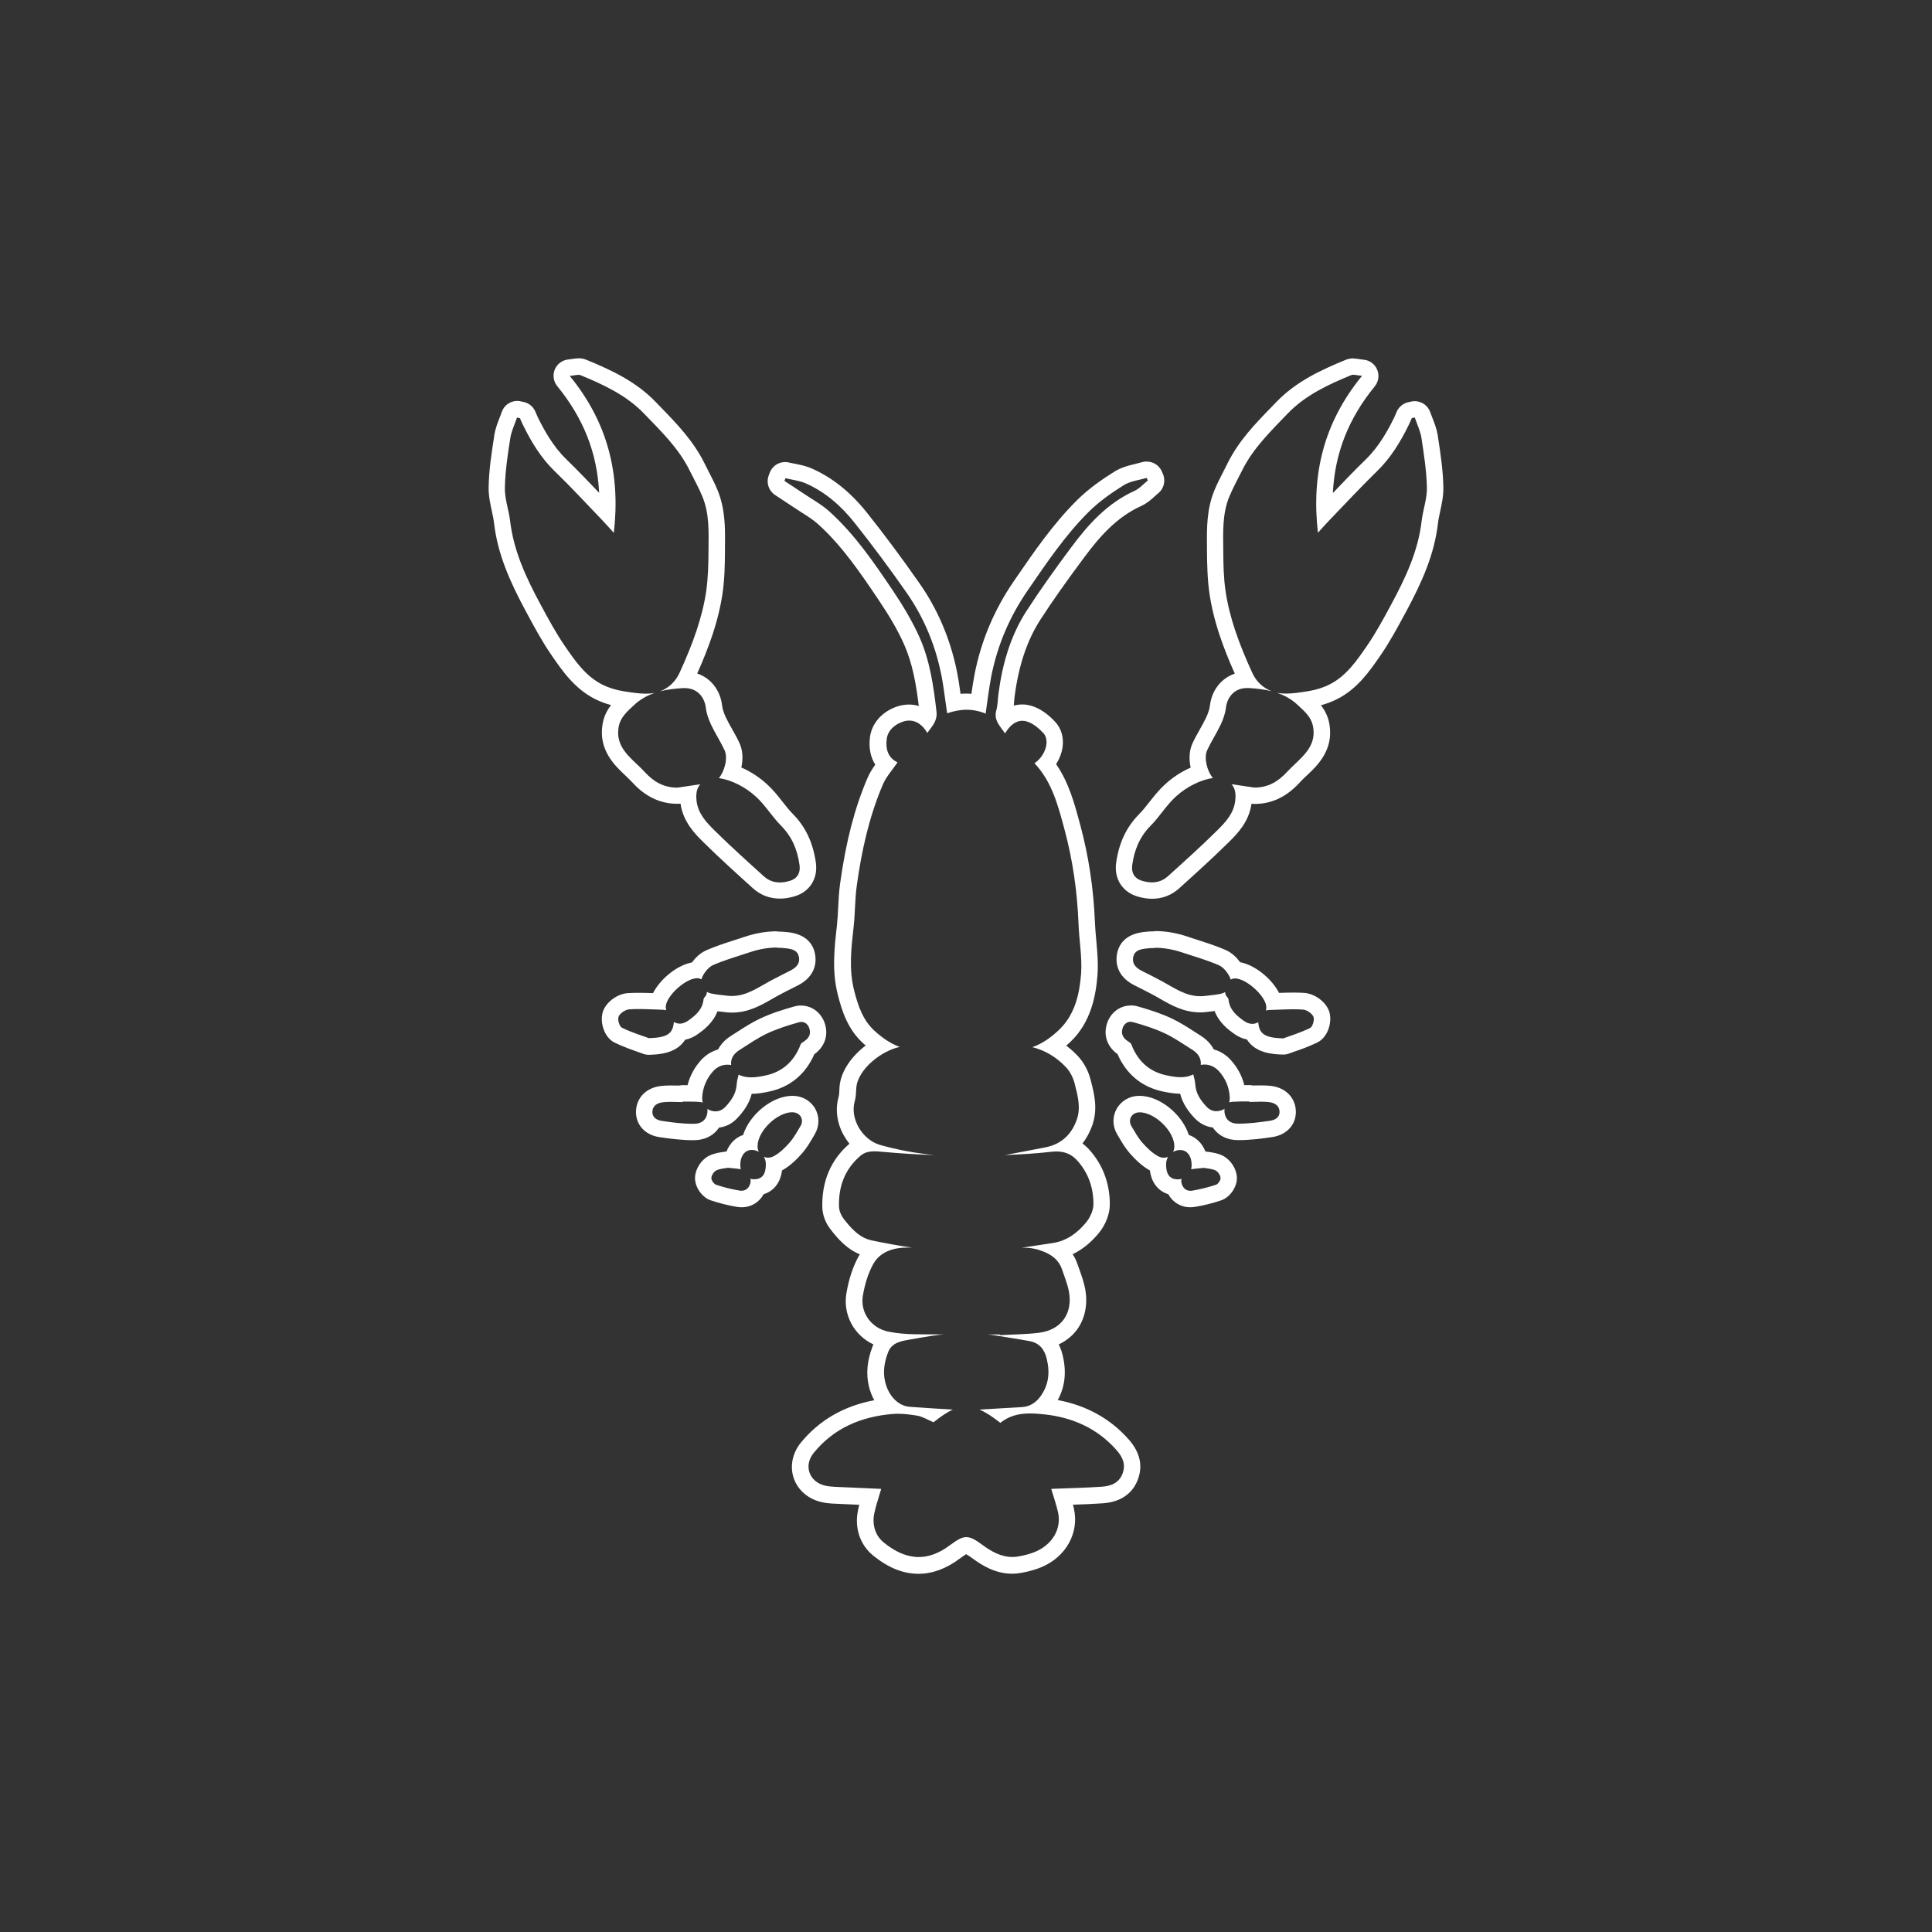
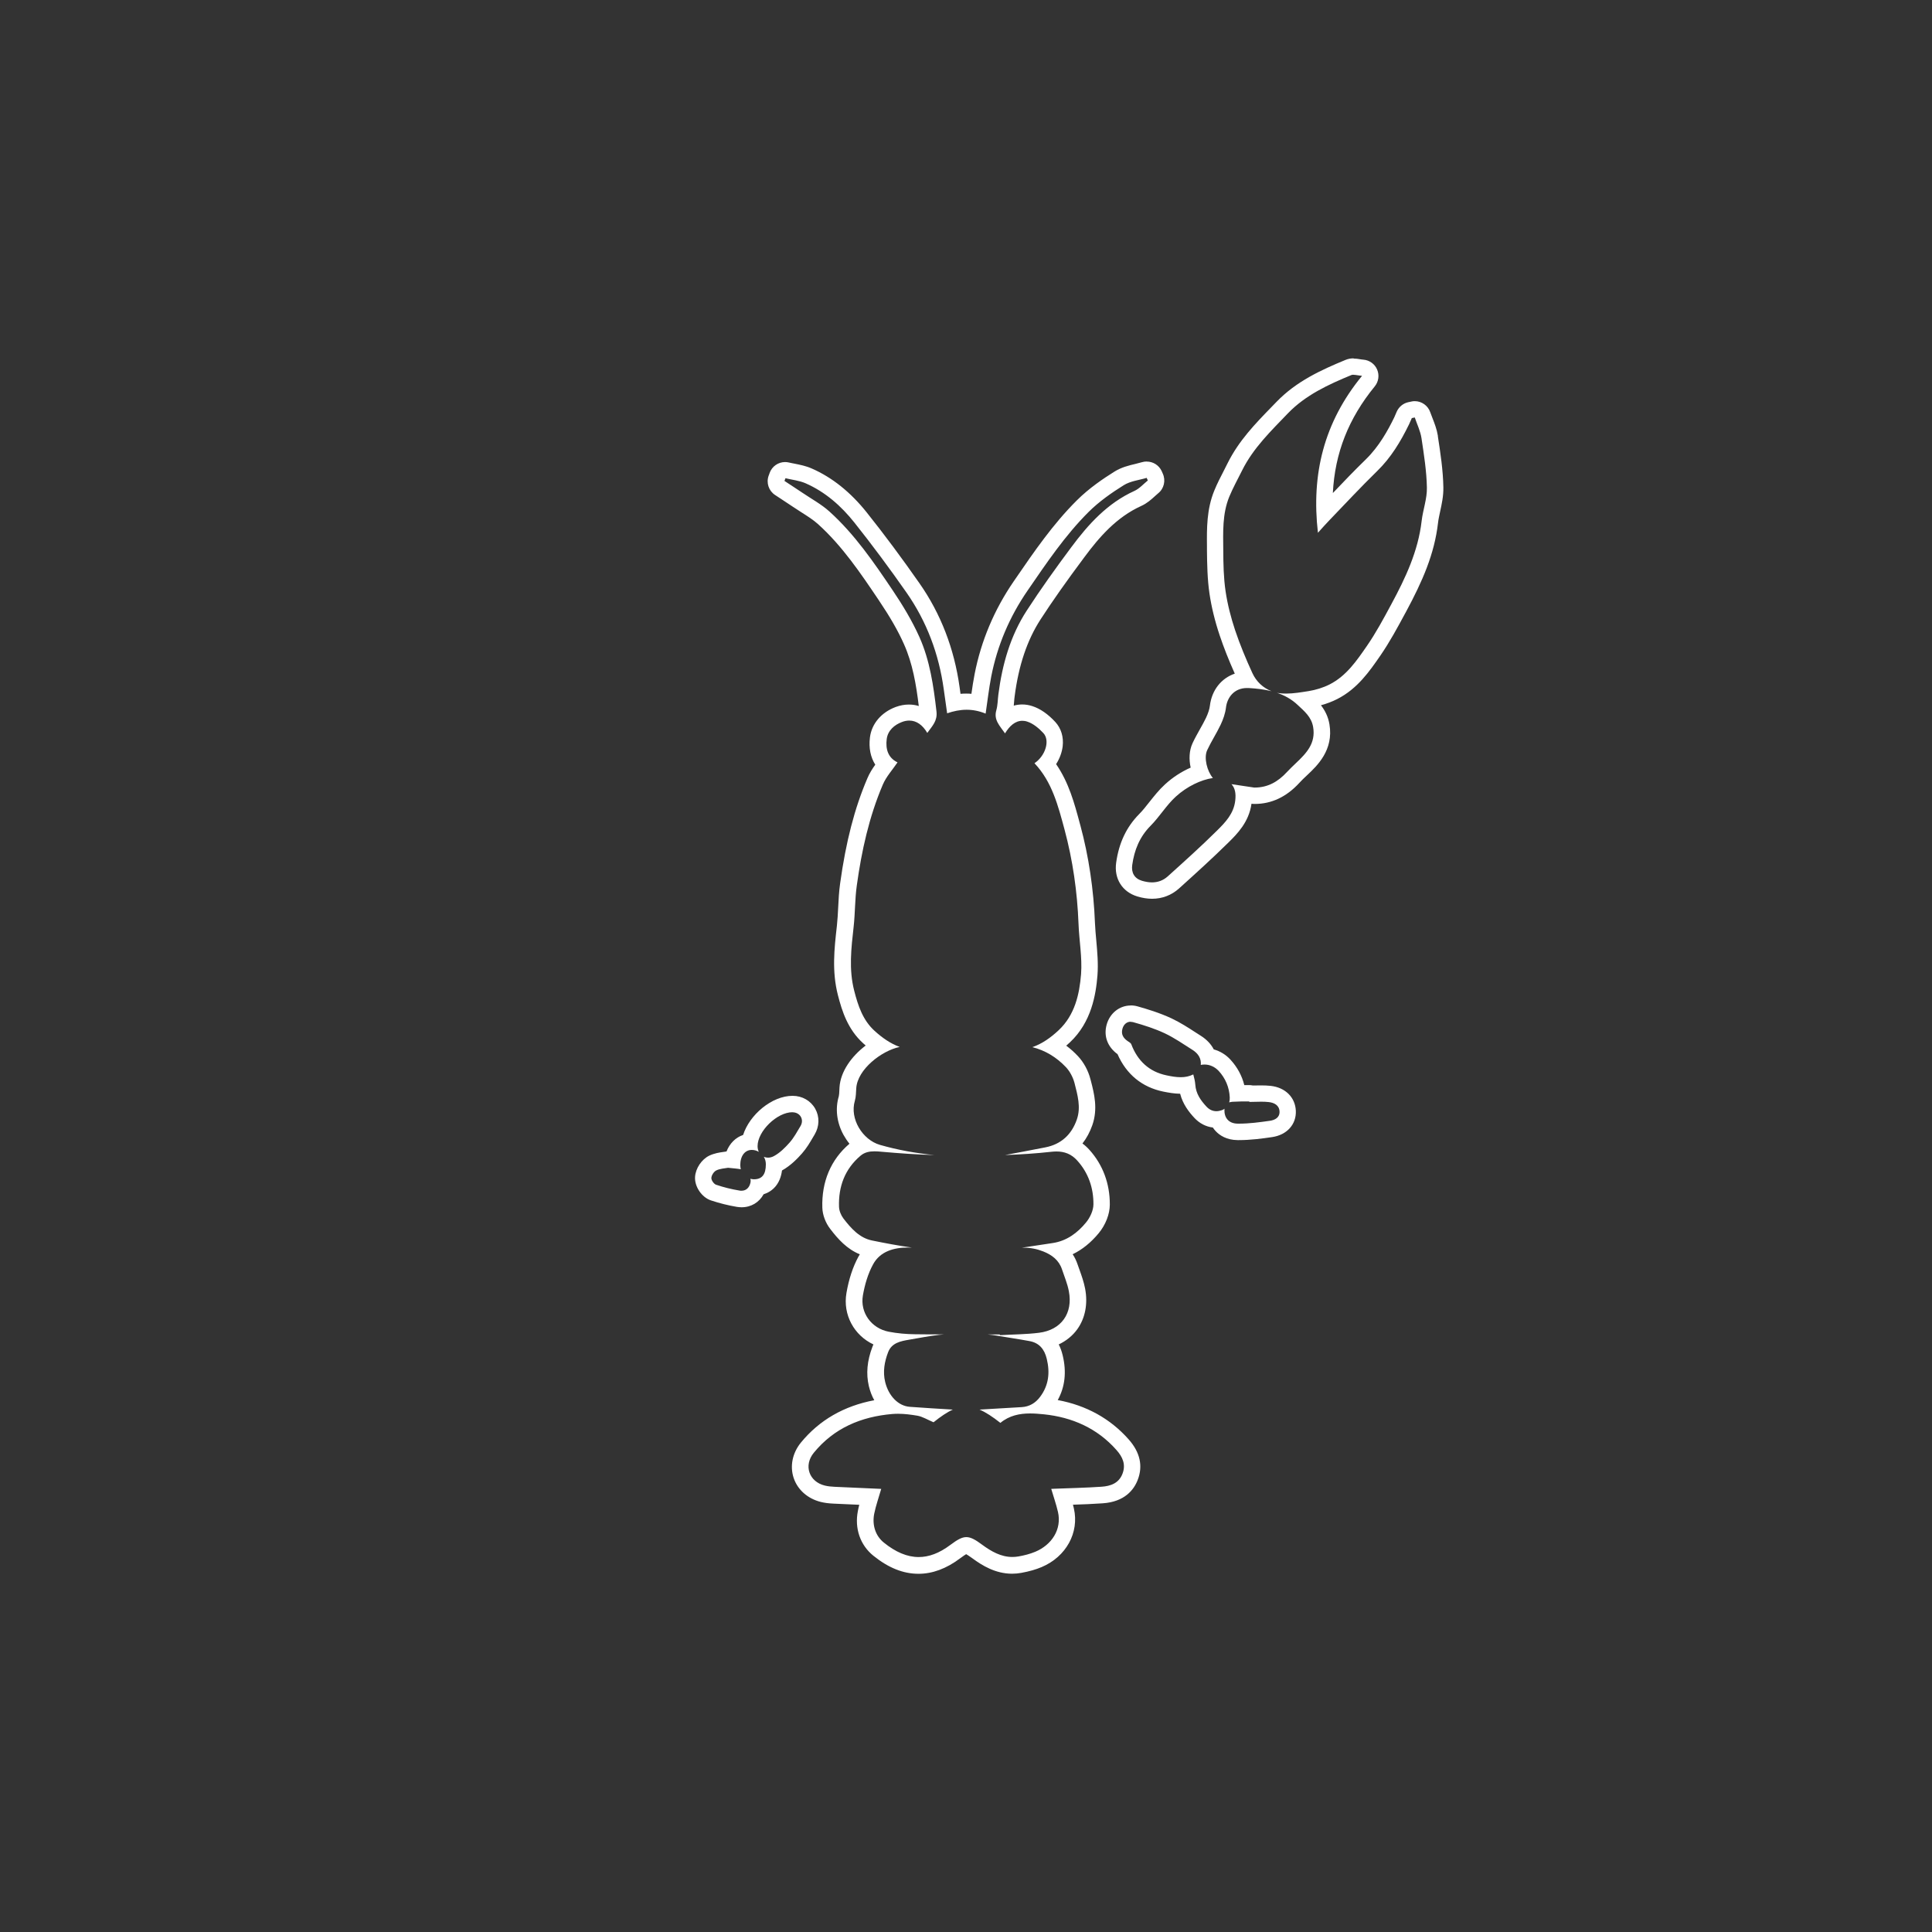
<svg xmlns="http://www.w3.org/2000/svg" id="Layer_1" data-name="Layer 1" viewBox="0 0 250 250">
  <rect x="0" y="0" width="250" height="250" fill="#333333" stroke="none" />
  <defs>
    <style> .cls-1 { fill: #fff; stroke-width: 0px; } </style>
  </defs>
  <path class="cls-1" d="M148.38,61.85c.05.11.1.21.15.32-.57.46-1.09,1.06-1.73,1.35-3.5,1.59-5.97,4.32-8.19,7.31-1.99,2.67-3.94,5.39-5.75,8.18-2.13,3.28-3.17,6.98-3.67,10.84-.09.69-.08,1.41-.27,2.07-.35,1.24.43,1.97,1.13,2.98.57-.95,1.31-1.63,2.24-1.63.21,0,.42.03.65.11.77.25,1.5.87,2.07,1.48.89.96.27,2.95-1.15,3.9,2.28,2.41,3.06,5.51,3.89,8.58,1.07,3.99,1.65,8.06,1.81,12.19.08,2.17.49,4.36.33,6.51-.21,2.65-.82,5.31-2.89,7.26-1.02.96-2.13,1.75-3.41,2.2,1.65.42,3.1,1.28,4.35,2.6.51.55.91,1.31,1.1,2.04.39,1.54.86,3.13.3,4.73-.68,1.95-2.03,3.2-4.08,3.6-1.98.39-3.96.76-5.2.99,2-.07,4-.2,5.98-.42.22-.02.44-.04.65-.04,1.05,0,1.94.32,2.71,1.18,1.45,1.61,2.1,3.55,2.09,5.65,0,.8-.44,1.73-.96,2.36-1.11,1.35-2.5,2.39-4.32,2.66-1.37.21-2.73.41-3.97.6.09,0,.17,0,.25,0,.86,0,1.69.16,2.52.49,1.12.45,2.01,1.12,2.41,2.31.31.94.71,1.87.89,2.84.55,2.85-.98,5.01-3.86,5.37-1.68.21-3.38.21-5.07.31,0-.03,0-.06,0-.09-.53,0-1.06,0-1.58,0,.39.04.78.08,1.18.15,1.4.24,2.81.44,4.21.7,1.28.23,1.95,1.03,2.26,2.3.43,1.79.26,3.42-.86,4.92-.6.8-1.38,1.27-2.38,1.33-1.81.11-3.62.21-5.46.32.8.34,1.67.91,2.7,1.72,1.16-.96,2.5-1.22,3.85-1.22.59,0,1.19.05,1.78.11,3.65.38,6.89,1.79,9.39,4.62.8.9,1.24,1.87.78,3.07-.47,1.23-1.54,1.6-2.7,1.68-2.03.14-4.06.18-6.09.26-.14,0-.29.02-.43.02.3,1.02.64,1.99.87,2.98.52,2.26-.81,4.26-2.92,5.15-.69.29-1.44.48-2.18.61-.28.05-.55.07-.81.07-1.46,0-2.72-.72-3.88-1.57-.9-.67-1.49-1-2.07-1s-1.17.34-2.08,1.02c-1.41,1.06-2.76,1.56-4.08,1.56-1.51,0-3-.65-4.51-1.87-1.09-.88-1.53-2.27-1.25-3.72.22-1.09.6-2.14.91-3.23-2-.09-4.02-.17-6.04-.27-.42-.02-.85-.06-1.26-.16-2.05-.5-2.77-2.61-1.42-4.25,2.62-3.2,6.12-4.66,10.14-5.01.25-.02.5-.03.75-.03.84,0,1.68.11,2.51.25.68.12,1.32.53,2.09.85.94-.75,1.74-1.3,2.5-1.64-1.84-.11-3.71-.22-5.58-.36-1.5-.11-2.75-1.43-3.18-3.22-.32-1.32-.09-2.61.38-3.84.46-1.22,1.62-1.44,2.75-1.63,1.25-.21,2.5-.46,3.76-.61.25-.03.5-.04.75-.07-1.25,0-2.51,0-3.76-.02-1.14-.01-2.3-.11-3.43-.33-2.22-.43-3.72-2.46-3.33-4.7.24-1.38.65-2.8,1.32-4.02.92-1.69,2.71-2.17,4.49-2.17.02,0,.03,0,.05,0,.15,0,.31,0,.46,0-1.73-.24-3.46-.57-5.17-.92-1.6-.33-2.7-1.58-3.67-2.84-.31-.41-.55-.99-.57-1.5-.09-2.61.74-4.89,2.78-6.62.54-.46,1.16-.57,1.81-.57.28,0,.57.02.87.05,2.28.2,4.57.37,6.87.43-2.38-.23-4.76-.66-7.05-1.32-2.23-.65-3.93-3.36-3.23-5.71.15-.51.14-1.08.18-1.62.16-2.43,3.25-4.84,5.62-5.34-1.21-.44-2.27-1.19-3.25-2.08-1.51-1.37-2.13-3.22-2.63-5.17-.72-2.78-.39-5.52-.08-8.29.2-1.78.16-3.58.41-5.35.62-4.48,1.59-8.89,3.37-13.06.44-1.03,1.25-1.91,1.9-2.87-1.24-.6-1.56-1.73-1.4-3.01.14-1.13,1.01-1.85,1.96-2.21.33-.13.65-.19.96-.19.93,0,1.73.57,2.33,1.6.66-.92,1.33-1.55,1.19-2.78-.38-3.3-.85-6.58-2.2-9.61-.95-2.12-2.17-4.14-3.47-6.07-2.44-3.62-4.91-7.24-8.18-10.19-1.04-.94-2.32-1.63-3.5-2.43-.77-.52-1.55-1.02-2.32-1.53.04-.12.08-.24.13-.35.87.21,1.78.3,2.59.65,2.56,1.12,4.62,2.94,6.33,5.09,2.34,2.94,4.58,5.97,6.73,9.04,2.63,3.76,4.2,7.97,4.83,12.52.14,1.02.29,2.03.44,3.12.84-.29,1.68-.46,2.52-.46.82,0,1.63.16,2.46.5.24-1.62.42-3.2.72-4.77.79-4.04,2.37-7.75,4.7-11.14,2.44-3.55,4.85-7.14,7.91-10.19,1.34-1.33,2.93-2.45,4.53-3.45.87-.55,2.01-.66,3.03-.97M148.38,59.72c-.21,0-.41.03-.62.09-.27.08-.56.15-.84.22-.84.2-1.8.43-2.7.99-1.44.9-3.29,2.14-4.9,3.75-3.08,3.07-5.52,6.63-7.88,10.07l-.29.42c-2.5,3.65-4.19,7.66-5.03,11.94-.17.86-.3,1.73-.42,2.58-.22-.02-.45-.03-.68-.03-.24,0-.49.01-.73.03-.04-.29-.08-.57-.12-.86-.69-4.98-2.44-9.51-5.19-13.44-2.27-3.25-4.56-6.33-6.81-9.15-2.1-2.64-4.5-4.56-7.14-5.71-.77-.34-1.53-.48-2.21-.62-.25-.05-.49-.09-.73-.15-.17-.04-.34-.06-.5-.06-.88,0-1.69.55-2,1.41l-.04.12-.09.24c-.33.92.01,1.95.83,2.49l.73.48c.53.34,1.05.69,1.57,1.04.37.25.75.49,1.12.73.79.5,1.54.98,2.14,1.52,3.14,2.83,5.53,6.38,7.84,9.81,1.47,2.18,2.52,4,3.29,5.74,1.11,2.49,1.57,5.19,1.91,7.99-.41-.13-.85-.19-1.29-.19-.56,0-1.14.11-1.71.32-1.86.7-3.1,2.17-3.32,3.93-.17,1.37.08,2.57.69,3.53-.38.53-.75,1.11-1.03,1.78-1.65,3.86-2.77,8.18-3.52,13.6-.15,1.06-.2,2.09-.25,3.1-.04.8-.08,1.56-.16,2.3l-.02.19c-.32,2.84-.65,5.77.15,8.87.53,2.06,1.27,4.4,3.26,6.21.11.1.22.2.33.29-1.83,1.39-3.26,3.36-3.39,5.42,0,.13-.01.26-.02.4-.01.28-.03.6-.07.75-.48,1.61-.27,3.38.6,4.98.23.41.49.8.78,1.16-2.41,2.05-3.62,4.92-3.51,8.29.03.92.41,1.94,1.01,2.72,1.02,1.34,2.19,2.63,3.84,3.3-.07.11-.13.21-.19.32-.71,1.31-1.23,2.88-1.54,4.68-.49,2.82.99,5.49,3.49,6.66-.05.1-.09.2-.13.31-.69,1.82-.84,3.48-.46,5.09.16.66.39,1.27.7,1.82-3.93.74-7.12,2.58-9.5,5.49-1.09,1.34-1.44,3.04-.93,4.57.51,1.53,1.82,2.68,3.5,3.1.49.12,1,.19,1.66.22,1.11.05,2.22.1,3.33.15-.07.26-.13.53-.18.8-.45,2.25.3,4.42,2,5.79,1.96,1.58,3.87,2.34,5.85,2.34,1.8,0,3.61-.67,5.36-1.99.43-.32.67-.47.8-.55.13.07.38.23.81.54,1.25.92,2.97,1.99,5.14,1.99.4,0,.8-.04,1.19-.11,1.04-.19,1.87-.43,2.63-.75,3.17-1.34,4.88-4.46,4.17-7.58-.04-.16-.08-.33-.12-.49,1.26-.04,2.56-.09,3.84-.18,2.86-.19,4.05-1.76,4.54-3.03.7-1.81.3-3.58-1.17-5.24-2.38-2.69-5.47-4.4-9.18-5.09.94-1.7,1.16-3.64.64-5.79-.13-.54-.3-1-.51-1.41.97-.46,1.79-1.12,2.39-1.95,1.04-1.44,1.4-3.31,1.02-5.29-.17-.86-.44-1.63-.71-2.38-.09-.24-.17-.49-.26-.73-.16-.48-.37-.92-.64-1.32,1.23-.59,2.36-1.5,3.37-2.72.9-1.09,1.44-2.48,1.44-3.71.01-2.7-.9-5.15-2.64-7.08-.28-.31-.58-.59-.9-.82.53-.68.96-1.47,1.28-2.38.74-2.12.23-4.1-.18-5.69l-.07-.26c-.28-1.1-.87-2.18-1.61-2.97-.48-.51-.98-.96-1.52-1.36.16-.14.33-.29.49-.44,2.78-2.61,3.35-6.18,3.55-8.64.12-1.55-.02-3.06-.15-4.52-.07-.78-.14-1.51-.17-2.24-.17-4.37-.8-8.62-1.89-12.66l-.07-.25c-.7-2.61-1.42-5.29-3.07-7.68.45-.7.75-1.5.85-2.3.14-1.22-.2-2.33-.95-3.15-.97-1.05-1.98-1.74-2.99-2.06-.43-.14-.86-.21-1.29-.21-.33,0-.7.04-1.1.15.02-.2.04-.4.05-.58.02-.2.03-.4.06-.59.52-4.04,1.62-7.29,3.34-9.96,1.55-2.39,3.3-4.88,5.68-8.07,1.92-2.59,4.15-5.18,7.37-6.64.75-.34,1.3-.84,1.75-1.25.14-.13.28-.26.43-.38.77-.61,1.01-1.67.6-2.56l-.07-.16-.07-.16c-.36-.77-1.12-1.23-1.93-1.23h0Z" />
  <g>
    <g>
      <path class="cls-1" d="M175.16,48.5c.26,0,.61.09,1.09.13-4.95,6.04-6.58,12.74-5.71,20.31.57-.63,1.03-1.16,1.52-1.66,2.04-2.12,4.04-4.27,6.14-6.32,1.8-1.75,3.05-3.84,4.13-6.05.13-.27.24-.54.36-.81.13-.03.25-.05.38-.08.3.89.73,1.76.87,2.68.32,2.13.66,4.27.7,6.41.03,1.43-.51,2.85-.68,4.3-.45,3.91-2.09,7.38-3.92,10.77-.99,1.84-1.98,3.69-3.16,5.4-1.32,1.91-2.66,3.88-4.82,4.98-.85.43-1.8.72-2.74.87-.95.15-1.94.32-2.91.32-.34,0-.68-.02-1.01-.07-.06-.01-.12-.03-.19-.04.99.33,1.91.82,2.73,1.6.84.79,1.76,1.53,1.98,2.84.36,2.13-.9,3.41-2.24,4.68-.39.37-.78.75-1.15,1.14-1.13,1.23-2.45,2.01-4.18,2.01-.02,0-.04,0-.06,0-.98-.15-1.96-.29-2.94-.44.46.49.6,1.19.49,2.12-.19,1.69-1.27,2.81-2.36,3.89-2.06,2.04-4.22,3.98-6.37,5.92-.61.55-1.31.78-2.05.78-.42,0-.86-.08-1.3-.21-.96-.29-1.39-1.04-1.25-2.04.27-1.94.96-3.65,2.38-5.08,1.17-1.18,2.04-2.66,3.26-3.77,1.46-1.33,3.25-2.17,4.76-2.4.02,0,.03,0,.04,0-.75-.88-1.2-2.62-.74-3.61.52-1.12,1.21-2.17,1.74-3.29.33-.7.6-1.46.69-2.22.15-1.3,1.06-2.53,2.72-2.53.07,0,.14,0,.21,0,1.03.06,2.03.18,2.97.41-1.08-.41-1.98-1.24-2.49-2.36-.83-1.81-1.6-3.66-2.23-5.54-.54-1.63-.98-3.33-1.23-5.03-.26-1.75-.29-3.55-.3-5.33-.02-2.33-.13-4.69.78-6.91.48-1.16,1.1-2.27,1.66-3.4,1.44-2.9,3.75-5.12,5.94-7.4,2.27-2.35,5.22-3.71,8.2-4.94.08-.03.16-.04.26-.04M175.16,46.37h0c-.38,0-.74.07-1.07.21-3.1,1.28-6.34,2.75-8.92,5.43l-.64.66c-2.08,2.14-4.23,4.35-5.68,7.27-.16.32-.33.65-.49.97-.42.82-.86,1.66-1.23,2.57-1,2.43-.97,4.94-.95,7.15v.59c.02,1.8.05,3.72.33,5.62.25,1.69.69,3.51,1.32,5.39.52,1.55,1.16,3.17,1.95,4.94-1.74.59-2.98,2.13-3.22,4.15-.05.43-.22.96-.5,1.56-.23.48-.5.97-.79,1.48-.32.58-.66,1.17-.96,1.82-.44.95-.47,2.09-.24,3.15-1.19.52-2.33,1.26-3.32,2.17-.79.72-1.41,1.52-2.02,2.28-.45.57-.87,1.11-1.32,1.56-1.64,1.66-2.62,3.71-2.98,6.29-.29,2.07.79,3.78,2.74,4.37.66.2,1.3.3,1.91.3,1.31,0,2.51-.46,3.47-1.32,2.13-1.92,4.33-3.91,6.44-5.99,1.05-1.04,2.62-2.59,2.95-4.98.01,0,.03,0,.04,0,.1.01.2.02.3.02h.08c2.17,0,4.1-.91,5.75-2.7.3-.33.63-.65,1.04-1.03,1.29-1.21,3.44-3.24,2.88-6.57-.17-1.03-.6-1.82-1.1-2.47.74-.2,1.45-.47,2.1-.8,2.63-1.33,4.2-3.62,5.59-5.63,1.23-1.79,2.23-3.65,3.2-5.45l.1-.18c2.16-4.01,3.69-7.5,4.16-11.54.05-.47.17-.97.28-1.51.2-.92.43-1.96.41-3.07-.04-2.26-.38-4.47-.71-6.61v-.08c-.14-.86-.44-1.62-.7-2.29-.1-.25-.19-.5-.28-.74-.3-.88-1.12-1.45-2.01-1.45-.14,0-.29.01-.44.05l-.18.04-.2.04c-.67.14-1.23.6-1.51,1.22l-.12.28c-.07.15-.13.31-.2.46-.81,1.66-1.96,3.77-3.7,5.46-1.46,1.42-2.88,2.9-4.25,4.34.26-5.18,2.03-9.65,5.42-13.8.5-.61.62-1.45.31-2.18s-1-1.22-1.79-1.28c-.17-.01-.32-.04-.45-.06-.24-.04-.5-.08-.8-.08h0Z" />
-       <path class="cls-1" d="M149.44,122.64c1.22,0,2.41.23,3.58.62,1.58.53,3.19.98,4.7,1.64.59.26,1.11.92,1.41,1.53.05.11.09.21.11.32.17-.08.34-.13.5-.14.02,0,.05,0,.07,0,1.43,0,3.85,2.18,4.04,3.56.01.1.01.2.01.2,0,0,0,0,0-.01,0,.15-.03.27-.05.4.14-.04.29-.06.46-.07,1.02-.02,2.04-.09,3.06-.09.43,0,.85.01,1.27.04.49.03,1.17.49,1.36.93.16.37-.1,1.29-.43,1.45-1.29.63-2.67,1.05-3.49,1.35-2.41-.08-3.07-.59-3.22-2.02,0-.03,0-.05,0-.08-.02,0-.03.02-.05.03-.25.13-.5.19-.73.19-.39,0-.77-.16-1.14-.43-.96-.69-1.8-1.43-1.93-2.72-.02-.24-.35-.44-.39-.68-.01-.09-.03-.19-.05-.28-.16.09-.34.16-.54.21-.76.17-1.55.21-2.32.31-.12,0-.24.01-.36.01-1.91,0-3.4-1.1-4.97-1.95-.85-.46-1.72-.89-2.59-1.33-.73-.37-1.28-.88-1.12-1.77.16-.82.81-1.01,1.57-1.11.42-.05.84-.08,1.25-.08M149.44,120.51h0c-.51,0-1.02.03-1.52.1-2.42.31-3.17,1.71-3.38,2.82-.15.8-.24,2.81,2.24,4.06l.52.26c.68.34,1.35.68,2.02,1.04.27.15.54.3.81.46,1.43.82,3.05,1.75,5.18,1.75.17,0,.34,0,.51-.02.04,0,.08,0,.12-.01.22-.03.45-.05.68-.08.18-.02.36-.04.55-.06.59,1.55,1.83,2.44,2.49,2.92.55.39,1.11.65,1.69.76,1.15,1.83,3.49,1.91,4.63,1.95.02,0,.05,0,.07,0,.25,0,.5-.04.74-.13.19-.07.4-.14.64-.23.82-.28,1.95-.67,3.04-1.21,1.46-.71,2.02-2.91,1.45-4.21-.51-1.17-1.87-2.11-3.16-2.2-.44-.03-.9-.04-1.42-.04-.62,0-1.23.02-1.83.04-.95-1.85-3.13-3.62-5.04-3.97-.42-.58-1.04-1.22-1.89-1.59-1.2-.52-2.42-.91-3.59-1.29-.43-.14-.86-.27-1.28-.42-1.46-.49-2.85-.73-4.25-.73h0Z" />
      <path class="cls-1" d="M146.32,132.23c.1,0,.21.01.32.04,1.39.39,2.78.83,4.08,1.44,1.25.59,2.41,1.4,3.58,2.14.78.49,1.16,1.15,1.08,1.95.16-.03.32-.05.48-.05.66,0,1.31.27,1.83.82.88.95,1.38,2.13,1.44,3.44.01.23-.02.44-.07.64.13-.04.27-.07.43-.08.36-.02.73-.03,1.09-.04.14,0,.28,0,.42,0,.22,0,.44,0,.66,0,0,.02,0,.04,0,.06.51,0,1.02-.03,1.53-.03.34,0,.67.01,1,.05.67.08,1.34.39,1.38,1.21.04.81-.62,1.12-1.25,1.21-1.33.19-2.67.37-4.01.37-.04,0-.08,0-.12,0-1.22,0-1.79-.78-1.75-1.83,0-.04.02-.06.02-.1-.11.07-.22.15-.36.19-.24.08-.47.13-.7.13-.47,0-.91-.19-1.29-.6-.75-.81-1.36-1.67-1.44-2.84-.03-.44-.14-.88-.26-1.32-.52.26-1.06.36-1.62.36-.61,0-1.24-.11-1.84-.24-2.23-.46-3.75-1.87-4.56-4.02-.07-.18-.32-.31-.51-.44-.54-.39-.83-.87-.64-1.56.16-.6.59-.92,1.07-.92M146.32,130.11h0c-1.46,0-2.71,1-3.12,2.48-.41,1.48.11,2.87,1.41,3.82,1.14,2.61,3.18,4.28,5.91,4.84.69.14,1.43.27,2.19.28.35,1.36,1.14,2.37,1.84,3.12.67.72,1.49,1.14,2.39,1.25.11.17.24.33.38.48.49.52,1.39,1.14,2.84,1.15h.14c1.51,0,3.02-.2,4.31-.39,1.92-.28,3.15-1.65,3.07-3.41-.08-1.74-1.36-3.01-3.26-3.22-.38-.04-.77-.06-1.24-.06-.27,0-.55,0-.82.01-.09,0-.17,0-.26,0-.15-.03-.3-.05-.46-.05h-.32s-.31,0-.31,0c-.3-1.22-.91-2.33-1.78-3.28-.6-.66-1.35-1.11-2.17-1.34-.35-.68-.91-1.27-1.64-1.74-.24-.15-.48-.31-.72-.46-.97-.63-1.98-1.28-3.1-1.81-1.54-.72-3.17-1.21-4.41-1.56-.29-.08-.59-.12-.89-.12h0Z" />
-       <path class="cls-1" d="M147.45,143.93c1.99,0,4.5,2.44,4.51,4.39,0,.28-.06.52-.16.74.26-.15.56-.25.89-.25,0,0,.02,0,.03,0,.89,0,1.48.78,1.48,1.97,0,.2-.04.36-.07.53.49-.09,1-.12,1.65-.19.42.09,1.03.1,1.52.34.31.15.62.62.64.97.02.29-.32.79-.6.88-.99.33-2.01.58-3.05.76-.09.01-.17.02-.25.02-.62,0-1.04-.42-1.17-1.1-.03-.14-.01-.3.02-.45-.14.02-.26.07-.42.07-.01,0-.02,0-.03,0-1.06,0-1.55-.62-1.55-1.94,0-.36.1-.69.26-.97-.17.07-.35.11-.54.11-.25,0-.51-.07-.78-.21-.77-.43-1.44-1.09-2.03-1.76-.55-.63-.96-1.39-1.39-2.11-.51-.85.05-1.79,1.03-1.79h0M147.45,141.8h-.02c-1.24,0-2.34.63-2.93,1.67-.58,1.04-.56,2.28.08,3.34l.23.39c.38.64.8,1.37,1.39,2.04.57.65,1.47,1.59,2.6,2.22,0,0,0,0,0,0,.23,1.77,1.23,2.71,2.38,3.08.58,1.05,1.61,1.68,2.85,1.68.2,0,.4-.02.6-.05,1.15-.19,2.28-.47,3.37-.84,1.19-.4,2.13-1.79,2.05-3.04-.07-1.11-.85-2.26-1.84-2.75-.66-.32-1.32-.41-1.76-.47-.1-.01-.19-.02-.27-.04-.07-.01-.13-.02-.2-.03-.41-1.04-1.17-1.81-2.15-2.14-.84-2.63-3.73-5.06-6.39-5.06h0Z" />
    </g>
    <g>
-       <path class="cls-1" d="M74.84,48.5c.1,0,.18.01.26.04,2.98,1.23,5.93,2.59,8.2,4.94,2.2,2.28,4.51,4.5,5.94,7.4.56,1.13,1.18,2.23,1.66,3.4.91,2.22.8,4.58.78,6.91-.01,1.78-.05,3.57-.3,5.33-.25,1.7-.69,3.39-1.23,5.03-.63,1.89-1.4,3.74-2.23,5.54-.51,1.11-1.41,1.95-2.49,2.36.95-.24,1.94-.35,2.97-.41.07,0,.14,0,.21,0,1.66,0,2.57,1.23,2.72,2.53.09.76.36,1.52.69,2.22.53,1.12,1.22,2.17,1.74,3.29.46.99,0,2.73-.74,3.61.02,0,.03,0,.04,0,1.52.23,3.31,1.07,4.76,2.4,1.22,1.11,2.09,2.59,3.26,3.77,1.43,1.44,2.11,3.14,2.38,5.08.14,1-.28,1.75-1.25,2.04-.44.13-.87.21-1.3.21-.74,0-1.44-.23-2.05-.78-2.15-1.94-4.31-3.89-6.37-5.92-1.08-1.07-2.17-2.2-2.36-3.89-.1-.92.04-1.63.49-2.12-.98.15-1.96.29-2.94.44-.02,0-.04,0-.06,0-1.73,0-3.06-.78-4.18-2.01-.36-.4-.76-.77-1.15-1.14-1.35-1.27-2.6-2.55-2.24-4.68.22-1.3,1.14-2.04,1.98-2.84.83-.78,1.75-1.27,2.73-1.6-.06.01-.12.03-.19.04-.33.05-.67.07-1.01.07-.96,0-1.95-.17-2.91-.32-.94-.15-1.9-.44-2.74-.87-2.16-1.1-3.5-3.06-4.82-4.98-1.18-1.71-2.17-3.57-3.16-5.4-1.83-3.4-3.46-6.87-3.92-10.77-.17-1.44-.71-2.87-.68-4.3.04-2.14.37-4.29.7-6.41.14-.92.57-1.79.87-2.68.13.03.25.05.38.08.12.27.23.55.36.81,1.08,2.22,2.33,4.3,4.13,6.05,2.11,2.04,4.11,4.2,6.14,6.32.49.51.95,1.04,1.52,1.66.87-7.58-.76-14.27-5.71-20.31.48-.04.82-.13,1.09-.13M74.84,46.37c-.3,0-.57.04-.8.08-.13.02-.28.04-.45.06-.79.06-1.48.56-1.79,1.28-.31.73-.19,1.57.31,2.18,3.39,4.15,5.16,8.62,5.42,13.8-1.37-1.44-2.79-2.92-4.25-4.34-1.74-1.69-2.89-3.81-3.7-5.46-.07-.15-.14-.3-.2-.46l-.12-.28c-.28-.63-.84-1.08-1.51-1.22l-.2-.04-.18-.04c-.15-.03-.29-.05-.44-.05-.9,0-1.72.57-2.01,1.45-.08.25-.18.5-.28.74-.26.67-.55,1.43-.69,2.29v.08c-.34,2.14-.68,4.36-.72,6.61-.02,1.11.21,2.15.41,3.07.12.54.23,1.04.28,1.51.47,4.04,2,7.53,4.16,11.54l.1.18c.97,1.8,1.97,3.67,3.18,5.42,1.41,2.05,2.98,4.33,5.61,5.67.65.33,1.36.6,2.1.8-.5.64-.93,1.44-1.1,2.47-.56,3.33,1.6,5.36,2.88,6.57.41.38.74.71,1.04,1.03,1.64,1.79,3.58,2.7,5.75,2.7h.08c.1,0,.2,0,.3-.02.01,0,.03,0,.04,0,.34,2.39,1.91,3.95,2.95,4.98,2.11,2.08,4.31,4.07,6.44,5.99.96.87,2.16,1.32,3.47,1.32.61,0,1.25-.1,1.91-.3,1.96-.59,3.03-2.3,2.74-4.37-.36-2.57-1.34-4.63-2.98-6.29-.45-.45-.87-.99-1.32-1.56-.6-.77-1.23-1.56-2.02-2.28-.99-.91-2.14-1.65-3.32-2.17.23-1.07.2-2.2-.24-3.15-.3-.65-.63-1.24-.96-1.82-.29-.51-.56-1-.79-1.48-.29-.61-.45-1.14-.5-1.56-.23-2.01-1.48-3.56-3.22-4.15.79-1.77,1.43-3.39,1.95-4.94.63-1.88,1.07-3.7,1.32-5.39.28-1.9.31-3.82.32-5.62v-.58c.03-2.21.05-4.72-.94-7.15-.37-.9-.81-1.75-1.23-2.57-.17-.32-.33-.64-.49-.97-1.45-2.91-3.6-5.13-5.68-7.27l-.64-.66c-2.58-2.68-5.82-4.15-8.92-5.43-.33-.14-.69-.21-1.07-.21h0Z" />
-       <path class="cls-1" d="M100.56,122.64c.41,0,.83.03,1.25.08.76.1,1.41.28,1.57,1.11.17.89-.39,1.4-1.12,1.77-.86.44-1.73.87-2.59,1.33-1.58.85-3.06,1.95-4.97,1.95-.12,0-.24,0-.36-.01-.78-.1-1.56-.15-2.32-.31-.2-.04-.38-.12-.54-.21-.02.1-.03.19-.05.28-.04.24-.37.45-.39.68-.13,1.29-.97,2.03-1.93,2.72-.37.26-.74.43-1.14.43-.24,0-.48-.06-.73-.19-.02,0-.03-.02-.05-.03,0,.03,0,.05,0,.08-.15,1.43-.81,1.94-3.22,2.02-.81-.3-2.2-.72-3.49-1.35-.33-.16-.6-1.08-.43-1.45.19-.44.86-.89,1.36-.93.42-.03.85-.04,1.27-.04,1.02,0,2.04.06,3.06.09.17,0,.32.03.46.07-.02-.13-.04-.25-.05-.4,0,0,0,.01,0,.01,0,0,0-.1.01-.2.18-1.38,2.6-3.56,4.04-3.56.02,0,.05,0,.07,0,.15,0,.33.07.5.14.03-.1.06-.21.11-.32.29-.61.82-1.27,1.41-1.53,1.52-.66,3.13-1.11,4.7-1.64,1.17-.39,2.36-.62,3.58-.62M100.56,120.51c-1.4,0-2.79.24-4.26.73-.43.14-.85.28-1.28.42-1.18.38-2.4.77-3.59,1.29-.85.37-1.47,1.01-1.89,1.59-1.91.35-4.09,2.11-5.04,3.97-.6-.02-1.21-.04-1.83-.04-.51,0-.98.01-1.42.04-1.3.09-2.66,1.03-3.16,2.2-.57,1.3,0,3.5,1.45,4.21,1.09.53,2.22.92,3.04,1.21.24.08.46.16.64.23.24.09.49.13.74.13.02,0,.05,0,.07,0,1.14-.04,3.47-.12,4.63-1.95.58-.11,1.14-.37,1.69-.76.66-.48,1.9-1.37,2.49-2.92.18.02.37.04.55.06.23.02.45.05.68.08.04,0,.08,0,.12.01.17.01.34.02.51.02,2.13,0,3.75-.93,5.18-1.75.27-.15.54-.31.81-.46.67-.36,1.34-.7,2.02-1.04l.52-.26c2.48-1.26,2.39-3.26,2.24-4.06-.21-1.12-.97-2.51-3.38-2.82-.5-.06-1.01-.1-1.52-.1h0Z" />
-       <path class="cls-1" d="M103.68,132.23c.48,0,.91.32,1.07.92.19.69-.09,1.17-.64,1.56-.18.13-.44.26-.51.44-.81,2.15-2.33,3.56-4.56,4.02-.61.13-1.23.24-1.84.24-.56,0-1.11-.09-1.62-.36-.12.44-.23.87-.26,1.32-.08,1.17-.69,2.03-1.44,2.84-.38.41-.82.6-1.29.6-.23,0-.46-.04-.7-.13-.14-.05-.25-.12-.36-.19,0,.04.02.06.02.1.04,1.05-.53,1.82-1.75,1.83-.04,0-.08,0-.12,0-1.34,0-2.68-.17-4.01-.37-.62-.09-1.28-.4-1.25-1.21.04-.82.7-1.13,1.38-1.21.33-.04.67-.05,1-.05.51,0,1.02.03,1.53.03,0-.02,0-.04,0-.06.22,0,.44,0,.66,0,.14,0,.28,0,.42,0,.36,0,.73.01,1.09.04.16.01.3.04.43.08-.05-.2-.08-.41-.07-.64.07-1.31.57-2.49,1.44-3.44.51-.56,1.17-.82,1.83-.82.16,0,.32.02.48.05-.09-.81.3-1.46,1.08-1.95,1.18-.75,2.33-1.55,3.58-2.14,1.3-.61,2.69-1.05,4.08-1.44.11-.03.21-.04.32-.04M103.68,130.11c-.3,0-.59.04-.89.12-1.24.35-2.87.84-4.41,1.56-1.12.53-2.13,1.18-3.1,1.81-.24.15-.48.31-.72.46-.74.47-1.29,1.06-1.64,1.74-.82.23-1.56.69-2.17,1.34-.87.95-1.47,2.06-1.78,3.28h-.31s-.32,0-.32,0c-.16,0-.32.02-.47.05-.08,0-.16,0-.25,0-.27,0-.55-.01-.82-.01-.47,0-.86.02-1.24.06-1.9.21-3.18,1.48-3.26,3.22-.08,1.77,1.15,3.14,3.07,3.41,1.3.19,2.8.39,4.31.39h.14c1.45-.01,2.35-.63,2.84-1.15.14-.15.27-.31.38-.48.91-.11,1.73-.53,2.39-1.25.7-.75,1.5-1.76,1.84-3.12.77,0,1.51-.14,2.19-.28,2.74-.56,4.77-2.23,5.91-4.84,1.31-.95,1.82-2.34,1.41-3.82-.41-1.48-1.66-2.48-3.12-2.48h0Z" />
      <path class="cls-1" d="M102.55,143.93h0c.99,0,1.54.95,1.03,1.79-.43.72-.84,1.48-1.39,2.11-.59.67-1.26,1.34-2.03,1.76-.27.15-.53.21-.78.21-.19,0-.38-.04-.54-.11.17.28.26.61.26.97,0,1.32-.49,1.94-1.55,1.94-.01,0-.02,0-.03,0-.16,0-.29-.04-.42-.07.04.16.05.31.02.45-.13.68-.55,1.1-1.17,1.1-.08,0-.17,0-.25-.02-1.03-.17-2.06-.42-3.05-.76-.28-.1-.62-.59-.6-.88.02-.35.33-.82.64-.97.49-.24,1.1-.26,1.52-.34.64.07,1.16.1,1.65.19-.03-.17-.07-.33-.07-.53,0-1.19.6-1.97,1.48-1.97,0,0,.02,0,.03,0,.33,0,.63.1.89.25-.1-.21-.16-.46-.16-.74,0-1.94,2.52-4.39,4.51-4.39M102.55,141.8c-2.66,0-5.55,2.43-6.39,5.06-.98.33-1.74,1.1-2.15,2.14-.07,0-.13.02-.2.03-.08.02-.17.03-.27.04-.44.06-1.1.16-1.76.47-.99.48-1.77,1.64-1.84,2.75-.08,1.25.86,2.64,2.05,3.04,1.09.36,2.22.65,3.37.84.2.03.4.05.6.05,1.24,0,2.27-.63,2.85-1.68,1.16-.37,2.15-1.31,2.38-3.08,0,0,0,0,0,0,1.13-.63,2.03-1.57,2.6-2.22.58-.66,1.01-1.39,1.39-2.04l.23-.39c.63-1.06.66-2.3.08-3.34-.59-1.04-1.68-1.67-2.93-1.67h-.01Z" />
    </g>
  </g>
</svg>